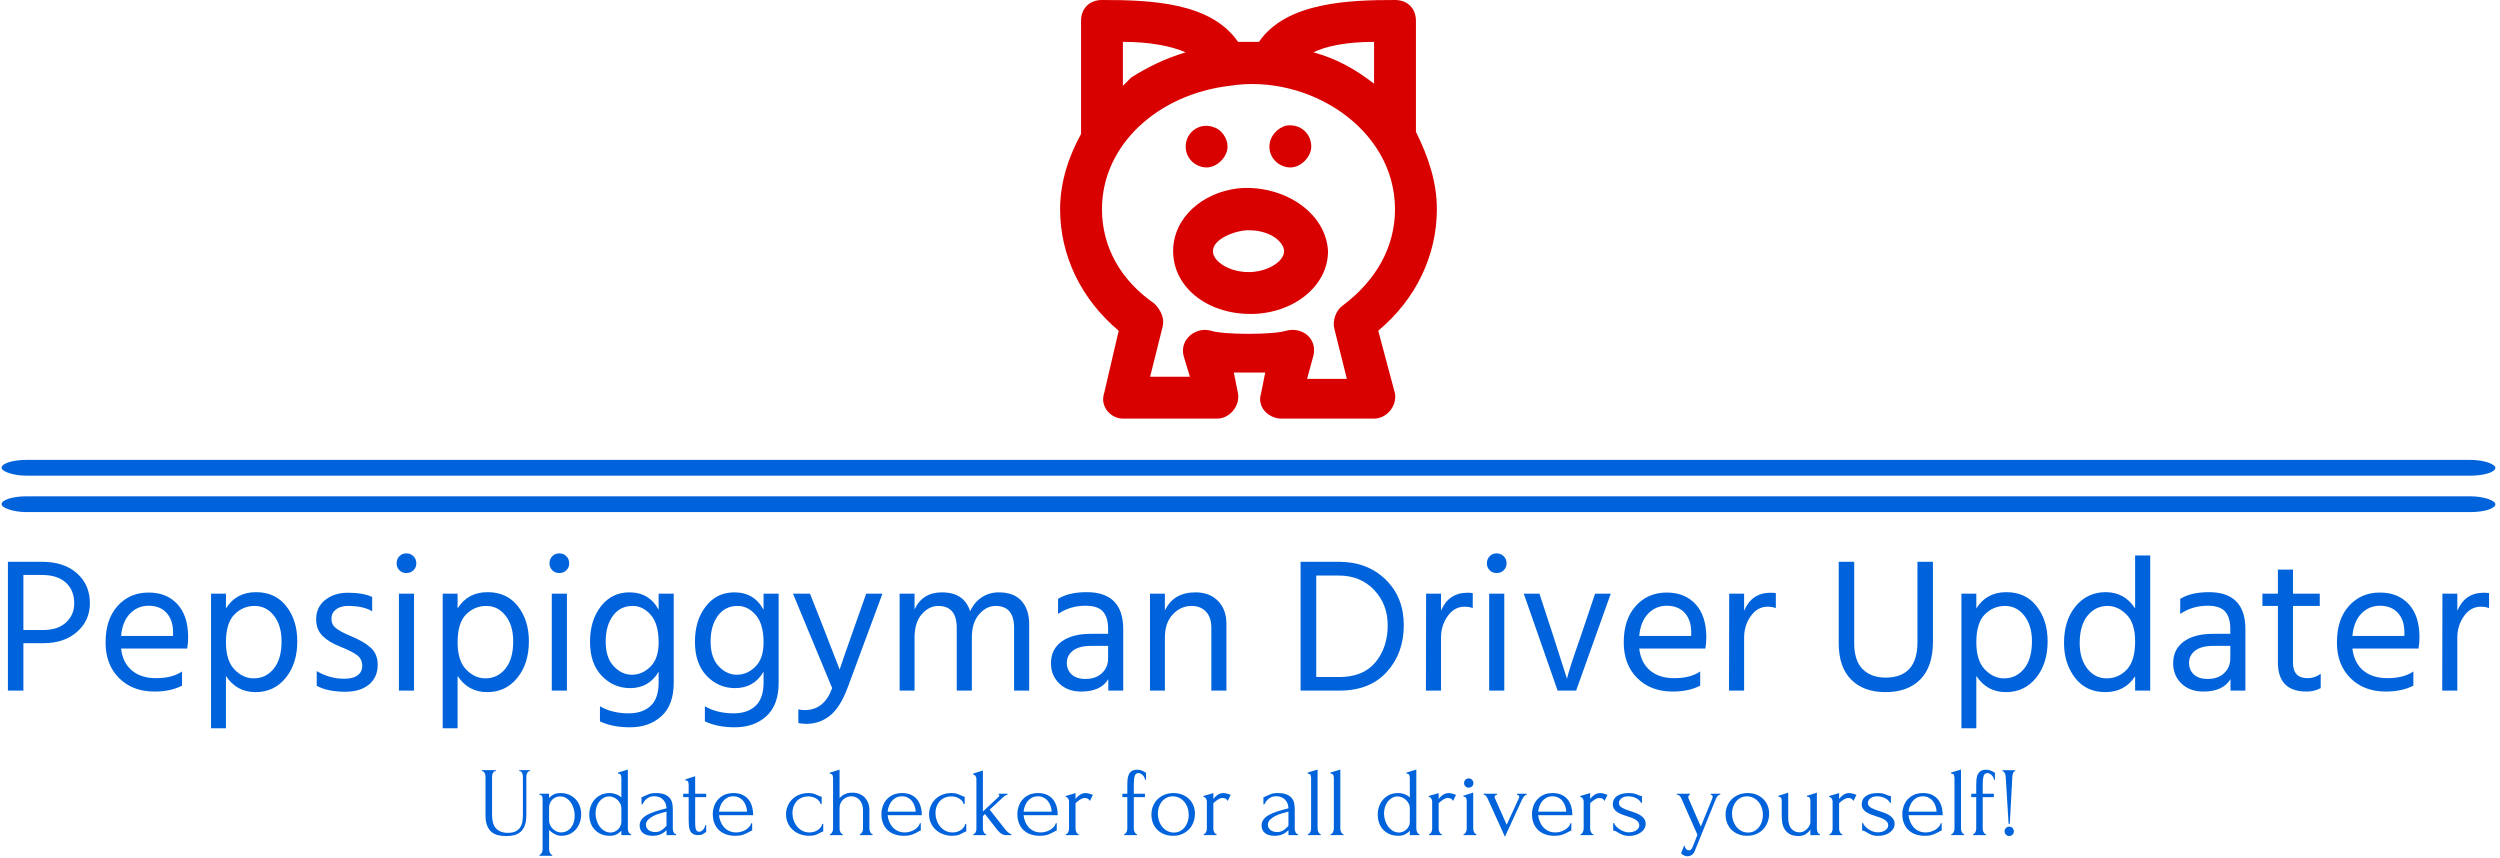
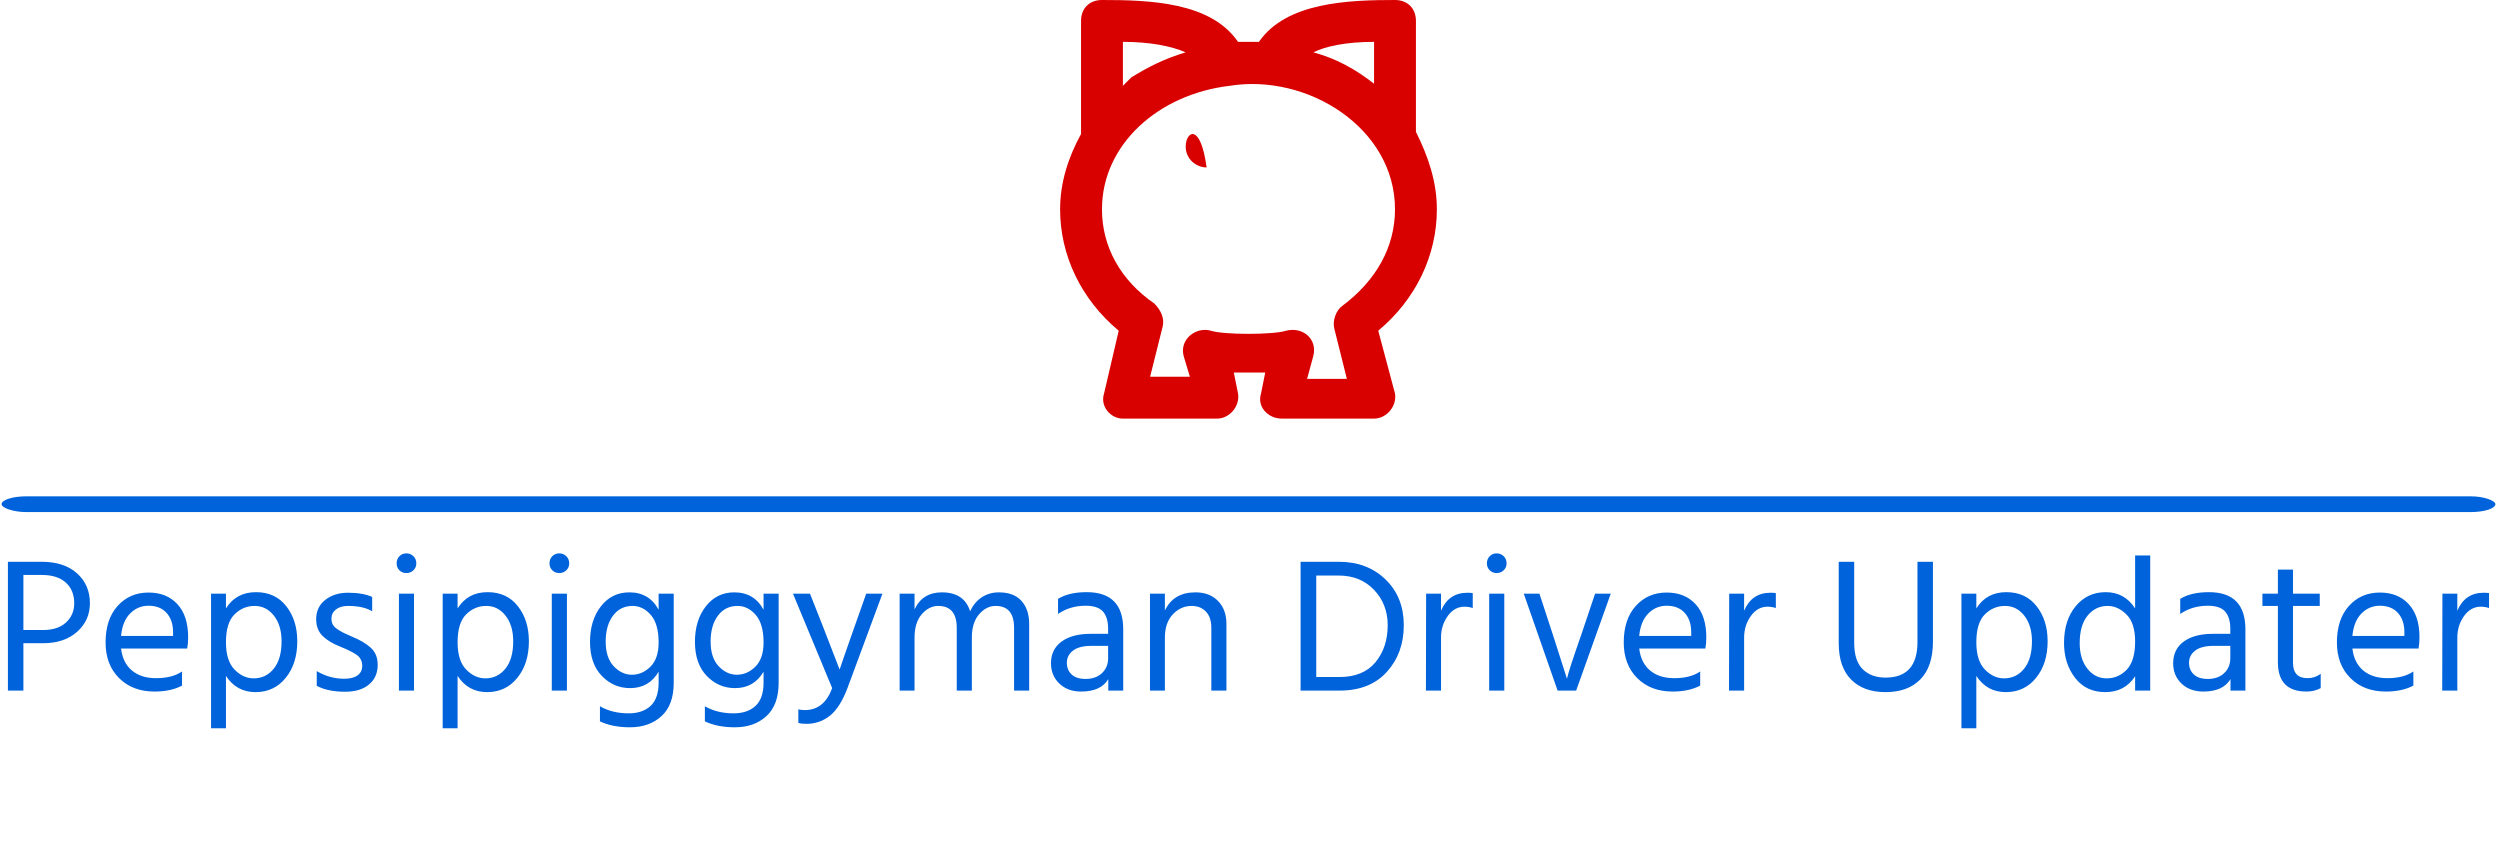
<svg xmlns="http://www.w3.org/2000/svg" version="1.1" width="2000" height="686" viewBox="0 0 2000 686">
  <g transform="matrix(1,0,0,1,-1.212,-0.491)">
    <svg viewBox="0 0 396 136" data-background-color="#ffffff" preserveAspectRatio="xMidYMid meet" height="686" width="2000">
      <g id="tight-bounds" transform="matrix(1,0,0,1,0.24,0.097)">
        <svg viewBox="0 0 395.52 135.805" height="135.805" width="395.52">
          <g>
            <svg viewBox="0 0 397.498 136.484" height="135.805" width="395.52">
              <g>
-                 <rect width="397.498" height="2.514" x="0" y="73.305" fill="#0063db" opacity="1" stroke-width="0" stroke="transparent" fill-opacity="1" class="rect-qz-0" data-fill-palette-color="primary" rx="1%" id="qz-0" data-palette-color="#0063db" />
-               </g>
+                 </g>
              <g>
                <rect width="397.498" height="2.514" x="0" y="79.109" fill="#0063db" opacity="1" stroke-width="0" stroke="transparent" fill-opacity="1" class="rect-qz-1" data-fill-palette-color="primary" rx="1%" id="qz-1" data-palette-color="#0063db" />
              </g>
              <g transform="matrix(1,0,0,1,0.989,88.203)">
                <svg viewBox="0 0 395.52 48.281" height="48.281" width="395.52">
                  <g id="textblocktransform">
                    <svg viewBox="0 0 395.52 48.281" height="48.281" width="395.52" id="textblock">
                      <g>
                        <svg viewBox="0 0 395.52 27.875" height="27.875" width="395.52">
                          <g transform="matrix(1,0,0,1,0,0)">
                            <svg width="395.52" viewBox="3.85 -35.9 649.08 45.75" height="27.875" data-palette-color="#0063db">
                              <path d="M13.1-12.4L13.1-12.4 7.9-12.4 7.9 0 3.85 0 3.85-33.7 12.7-33.7Q18.55-33.7 21.93-30.68 25.3-27.65 25.3-22.85L25.3-22.85Q25.3-18.35 21.95-15.38 18.6-12.4 13.1-12.4ZM12.75-30.25L12.75-30.25 7.9-30.25 7.9-15.85 13.1-15.85Q16.9-15.85 19.05-17.82 21.2-19.8 21.2-22.85L21.2-22.85Q21.2-26.25 19-28.25 16.8-30.25 12.75-30.25ZM49.4-5L49.4-1.3Q46.45 0.25 42.2 0.25L42.2 0.25Q36.45 0.25 32.92-3.28 29.4-6.8 29.4-12.6L29.4-12.6Q29.4-18.65 32.55-22.15 35.7-25.65 40.65-25.65L40.65-25.65Q45.4-25.65 48.2-22.6 51-19.55 51-13.95L51-13.95Q51-12.35 50.75-11L50.75-11 33.45-11Q33.9-7.25 36.3-5.25 38.7-3.25 42.6-3.25L42.6-3.25Q46.85-3.25 49.4-5L49.4-5ZM40.65-22.2L40.65-22.2Q37.8-22.2 35.8-20.15 33.8-18.1 33.45-14.3L33.45-14.3 47.05-14.3 47.05-15.3Q47.05-18.45 45.35-20.33 43.65-22.2 40.65-22.2ZM60.89-3.85L60.89 9.85 56.99 9.85 56.99-25.35 60.89-25.35 60.89-21.5Q63.55-25.75 68.75-25.75L68.75-25.75Q73.8-25.75 76.67-22.08 79.55-18.4 79.55-12.9L79.55-12.9Q79.55-7.05 76.52-3.33 73.5 0.4 68.64 0.4L68.64 0.4Q63.64 0.4 60.89-3.85L60.89-3.85ZM60.89-12.65L60.89-12.65Q60.89-7.8 63.14-5.5 65.39-3.2 68.14-3.2L68.14-3.2Q71.34-3.2 73.39-5.73 75.44-8.25 75.44-12.9L75.44-12.9Q75.44-17.05 73.44-19.6 71.44-22.15 68.39-22.15 65.34-22.15 63.12-19.93 60.89-17.7 60.89-12.65ZM100.59-6.75L100.59-6.75Q100.59-3.5 98.32-1.6 96.04 0.3 92.09 0.3L92.09 0.3Q87.49 0.3 84.64-1.25L84.64-1.25 84.64-5.1Q87.99-3.1 91.84-3.1L91.84-3.1Q94.14-3.1 95.34-4 96.54-4.9 96.54-6.45L96.54-6.45Q96.54-8.25 95.22-9.25 93.89-10.25 90.79-11.5L90.79-11.5Q87.94-12.6 86.22-14.25 84.49-15.9 84.49-18.7L84.49-18.7Q84.49-21.85 86.87-23.73 89.24-25.6 92.79-25.6L92.79-25.6Q96.74-25.6 99.14-24.5L99.14-24.5 99.14-20.75Q96.84-22.15 92.84-22.15L92.84-22.15Q90.84-22.15 89.67-21.23 88.49-20.3 88.49-18.85L88.49-18.85Q88.49-17.95 88.84-17.28 89.19-16.6 90.22-15.95 91.24-15.3 91.72-15.08 92.19-14.85 93.79-14.15L93.79-14.15Q96.99-12.85 98.79-11.2 100.59-9.55 100.59-6.75ZM110.09-25.35L110.09 0 106.14 0 106.14-25.35 110.09-25.35ZM109.94-35.15Q110.69-34.4 110.69-33.3 110.69-32.2 109.94-31.48 109.19-30.75 108.09-30.75 106.99-30.75 106.26-31.48 105.54-32.2 105.54-33.3 105.54-34.4 106.26-35.15 106.99-35.9 108.09-35.9 109.19-35.9 109.94-35.15ZM121.49-3.85L121.49 9.85 117.59 9.85 117.59-25.35 121.49-25.35 121.49-21.5Q124.14-25.75 129.34-25.75L129.34-25.75Q134.39-25.75 137.26-22.08 140.14-18.4 140.14-12.9L140.14-12.9Q140.14-7.05 137.11-3.33 134.09 0.4 129.24 0.4L129.24 0.4Q124.24 0.4 121.49-3.85L121.49-3.85ZM121.49-12.65L121.49-12.65Q121.49-7.8 123.74-5.5 125.99-3.2 128.74-3.2L128.74-3.2Q131.94-3.2 133.99-5.73 136.04-8.25 136.04-12.9L136.04-12.9Q136.04-17.05 134.04-19.6 132.04-22.15 128.99-22.15 125.94-22.15 123.71-19.93 121.49-17.7 121.49-12.65ZM150.09-25.35L150.09 0 146.13 0 146.13-25.35 150.09-25.35ZM149.94-35.15Q150.69-34.4 150.69-33.3 150.69-32.2 149.94-31.48 149.19-30.75 148.09-30.75 146.98-30.75 146.26-31.48 145.53-32.2 145.53-33.3 145.53-34.4 146.26-35.15 146.98-35.9 148.09-35.9 149.19-35.9 149.94-35.15ZM178.03-25.35L178.03-2.05Q178.03 3.75 174.83 6.68 171.63 9.6 166.58 9.6L166.58 9.6Q161.98 9.6 158.73 8.05L158.73 8.05 158.73 4.1Q161.93 5.95 166.23 5.95L166.23 5.95Q169.88 5.95 171.98 4 174.08 2.05 174.08-2.1L174.08-2.1 174.08-4.95Q171.58-0.65 166.63-0.65L166.63-0.65Q162.28-0.65 159.21-3.85 156.13-7.05 156.13-12.75L156.13-12.75Q156.13-18.4 158.98-22.05 161.83-25.7 166.43-25.7L166.43-25.7Q171.63-25.7 174.08-21.15L174.08-21.15 174.08-25.35 178.03-25.35ZM160.23-12.85L160.23-12.85Q160.23-8.6 162.33-6.38 164.43-4.15 167.08-4.15L167.08-4.15Q169.83-4.15 171.96-6.28 174.08-8.4 174.08-12.6L174.08-12.6Q174.08-17.45 172.03-19.8 169.98-22.15 167.28-22.15L167.28-22.15Q164.03-22.15 162.13-19.58 160.23-17 160.23-12.85ZM205.48-25.35L205.48-2.05Q205.48 3.75 202.28 6.68 199.08 9.6 194.03 9.6L194.03 9.6Q189.43 9.6 186.18 8.05L186.18 8.05 186.18 4.1Q189.38 5.95 193.68 5.95L193.68 5.95Q197.33 5.95 199.43 4 201.53 2.05 201.53-2.1L201.53-2.1 201.53-4.95Q199.03-0.65 194.08-0.65L194.08-0.65Q189.73-0.65 186.66-3.85 183.58-7.05 183.58-12.75L183.58-12.75Q183.58-18.4 186.43-22.05 189.28-25.7 193.88-25.7L193.88-25.7Q199.08-25.7 201.53-21.15L201.53-21.15 201.53-25.35 205.48-25.35ZM187.68-12.85L187.68-12.85Q187.68-8.6 189.78-6.38 191.88-4.15 194.53-4.15L194.53-4.15Q197.28-4.15 199.41-6.28 201.53-8.4 201.53-12.6L201.53-12.6Q201.53-17.45 199.48-19.8 197.43-22.15 194.73-22.15L194.73-22.15Q191.48-22.15 189.58-19.58 187.68-17 187.68-12.85ZM232.63-25.35L223.48-0.65Q221.53 4.5 218.85 6.6 216.18 8.7 212.73 8.7L212.73 8.7Q211.43 8.7 210.63 8.45L210.63 8.45 210.63 4.9Q211.38 5.1 212.33 5.1L212.33 5.1Q217.38 5.1 219.48-0.65L219.48-0.65 209.23-25.35 213.68-25.35 216.98-17 221.43-5.5Q221.83-6.8 225.43-17L225.43-17 228.38-25.35 232.63-25.35ZM271.02-17.4L271.02 0 267.07 0 267.07-16.4Q267.07-22.15 262.23-22.15L262.23-22.15Q259.82-22.15 257.93-19.98 256.02-17.8 256.02-13.85L256.02-13.85 256.02 0 252.07 0 252.07-16.4Q252.07-22.15 247.22-22.15L247.22-22.15Q244.82-22.15 242.92-19.98 241.03-17.8 241.03-13.85L241.03-13.85 241.03 0 237.13 0 237.13-25.35 241.03-25.35 241.03-21.25Q243.13-25.7 248.17-25.7L248.17-25.7Q254.03-25.7 255.57-20.75L255.57-20.75Q256.68-23.15 258.65-24.43 260.63-25.7 263.07-25.7L263.07-25.7Q267.02-25.7 269.02-23.45 271.02-21.2 271.02-17.4L271.02-17.4ZM285.77-3.05L285.77-3.05Q288.47-3.05 290.07-4.58 291.67-6.1 291.67-8.45L291.67-8.45 291.67-11.7 287.27-11.7Q284.07-11.7 282.47-10.45 280.87-9.2 280.87-7.3 280.87-5.4 282.12-4.23 283.37-3.05 285.77-3.05ZM291.72 0L291.72-3Q289.77 0.25 284.62 0.25L284.62 0.25Q281.07 0.25 278.9-1.85 276.72-3.95 276.72-7.15L276.72-7.15Q276.72-10.8 279.5-12.83 282.27-14.85 287.07-14.85L287.07-14.85 291.67-14.85 291.67-16.15Q291.67-19.15 290.32-20.68 288.97-22.2 285.77-22.2L285.77-22.2Q281.72-22.2 278.57-20.05L278.57-20.05 278.57-24Q281.42-25.75 286.07-25.75L286.07-25.75Q295.62-25.75 295.62-16.05L295.62-16.05 295.62 0 291.72 0ZM322.62-17.45L322.62 0 318.67 0 318.67-16.4Q318.67-19.2 317.25-20.68 315.82-22.15 313.52-22.15L313.52-22.15Q310.67-22.15 308.6-19.95 306.52-17.75 306.52-13.85L306.52-13.85 306.52 0 302.62 0 302.62-25.35 306.52-25.35 306.52-20.95Q308.77-25.7 314.52-25.7L314.52-25.7Q318.22-25.7 320.42-23.45 322.62-21.2 322.62-17.45L322.62-17.45ZM352.22 0L352.22 0 342.02 0 342.02-33.7 352.02-33.7Q359.47-33.7 364.24-29.08 369.02-24.45 369.02-17.1L369.02-17.1Q369.02-9.8 364.59-4.9 360.17 0 352.22 0ZM351.97-30.1L351.97-30.1 346.12-30.1 346.12-3.55 352.17-3.55Q358.42-3.55 361.62-7.43 364.81-11.3 364.81-17.1L364.81-17.1Q364.81-22.6 361.24-26.35 357.67-30.1 351.97-30.1ZM378.76-13.85L378.76 0 374.81 0 374.86-25.35 378.76-25.35 378.76-20.9Q380.76-25.6 385.66-25.6L385.66-25.6Q386.56-25.6 387.06-25.5L387.06-25.5 387.06-21.6Q386.01-21.95 384.91-21.95L384.91-21.95Q382.26-21.95 380.51-19.5 378.76-17.05 378.76-13.85L378.76-13.85ZM395.31-25.35L395.31 0 391.36 0 391.36-25.35 395.31-25.35ZM395.16-35.15Q395.91-34.4 395.91-33.3 395.91-32.2 395.16-31.48 394.41-30.75 393.31-30.75 392.21-30.75 391.49-31.48 390.76-32.2 390.76-33.3 390.76-34.4 391.49-35.15 392.21-35.9 393.31-35.9 394.41-35.9 395.16-35.15ZM423.16-25.35L414.11 0 409.26 0 400.41-25.35 404.51-25.35 408.01-14.65 411.71-3.1Q412.16-5.25 415.46-14.65L415.46-14.65 419.06-25.35 423.16-25.35ZM446.56-5L446.56-1.3Q443.61 0.25 439.36 0.25L439.36 0.25Q433.61 0.25 430.08-3.28 426.56-6.8 426.56-12.6L426.56-12.6Q426.56-18.65 429.71-22.15 432.86-25.65 437.81-25.65L437.81-25.65Q442.56-25.65 445.36-22.6 448.16-19.55 448.16-13.95L448.16-13.95Q448.16-12.35 447.91-11L447.91-11 430.61-11Q431.06-7.25 433.46-5.25 435.86-3.25 439.76-3.25L439.76-3.25Q444.01-3.25 446.56-5L446.56-5ZM437.81-22.2L437.81-22.2Q434.96-22.2 432.96-20.15 430.96-18.1 430.61-14.3L430.61-14.3 444.21-14.3 444.21-15.3Q444.21-18.45 442.51-20.33 440.81-22.2 437.81-22.2ZM458.05-13.85L458.05 0 454.1 0 454.15-25.35 458.05-25.35 458.05-20.9Q460.05-25.6 464.95-25.6L464.95-25.6Q465.85-25.6 466.35-25.5L466.35-25.5 466.35-21.6Q465.3-21.95 464.2-21.95L464.2-21.95Q461.55-21.95 459.8-19.5 458.05-17.05 458.05-13.85L458.05-13.85ZM507.45-33.7L507.45-12.8Q507.45-6.3 504.17-2.95 500.9 0.4 495.05 0.4L495.05 0.4Q489.3 0.4 486.05-2.88 482.8-6.15 482.8-12.4L482.8-12.4 482.8-33.7 486.85-33.7 486.85-12.45Q486.85-7.8 489.07-5.6 491.3-3.4 495.05-3.4L495.05-3.4Q503.4-3.4 503.4-12.7L503.4-12.7 503.4-33.7 507.45-33.7ZM518.8-3.85L518.8 9.85 514.9 9.85 514.9-25.35 518.8-25.35 518.8-21.5Q521.45-25.75 526.65-25.75L526.65-25.75Q531.7-25.75 534.57-22.08 537.45-18.4 537.45-12.9L537.45-12.9Q537.45-7.05 534.42-3.33 531.4 0.4 526.55 0.4L526.55 0.4Q521.55 0.4 518.8-3.85L518.8-3.85ZM518.8-12.65L518.8-12.65Q518.8-7.8 521.05-5.5 523.3-3.2 526.05-3.2L526.05-3.2Q529.25-3.2 531.3-5.73 533.35-8.25 533.35-12.9L533.35-12.9Q533.35-17.05 531.35-19.6 529.35-22.15 526.3-22.15 523.25-22.15 521.02-19.93 518.8-17.7 518.8-12.65ZM545.84-12.4L545.84-12.4Q545.84-8.3 547.84-5.75 549.84-3.2 552.89-3.2L552.89-3.2Q555.99-3.2 558.17-5.5 560.34-7.8 560.34-12.85L560.34-12.85Q560.34-17.65 558.09-19.9 555.84-22.15 553.14-22.15L553.14-22.15Q549.99-22.15 547.92-19.63 545.84-17.1 545.84-12.4ZM564.29-35.35L564.29 0 560.34 0 560.34-3.75Q557.64 0.4 552.54 0.4L552.54 0.4Q547.49 0.4 544.62-3.35 541.74-7.1 541.74-12.45L541.74-12.45Q541.74-18.4 544.79-22.08 547.84-25.75 552.64-25.75L552.64-25.75Q557.59-25.75 560.34-21.5L560.34-21.5 560.34-35.35 564.29-35.35ZM579.34-3.05L579.34-3.05Q582.04-3.05 583.64-4.58 585.24-6.1 585.24-8.45L585.24-8.45 585.24-11.7 580.84-11.7Q577.64-11.7 576.04-10.45 574.44-9.2 574.44-7.3 574.44-5.4 575.69-4.23 576.94-3.05 579.34-3.05ZM585.29 0L585.29-3Q583.34 0.25 578.19 0.25L578.19 0.25Q574.64 0.25 572.46-1.85 570.29-3.95 570.29-7.15L570.29-7.15Q570.29-10.8 573.06-12.83 575.84-14.85 580.64-14.85L580.64-14.85 585.24-14.85 585.24-16.15Q585.24-19.15 583.89-20.68 582.54-22.2 579.34-22.2L579.34-22.2Q575.29-22.2 572.14-20.05L572.14-20.05 572.14-24Q574.99-25.75 579.64-25.75L579.64-25.75Q589.19-25.75 589.19-16.05L589.19-16.05 589.19 0 585.29 0ZM608.89-4.4L608.89-0.65Q607.24 0.25 605.19 0.25L605.19 0.25Q597.69 0.25 597.69-7.4L597.69-7.4 597.69-22.15 593.64-22.15 593.64-25.35 597.69-25.35 597.69-31.65 601.64-31.65 601.64-25.35 608.64-25.35 608.64-22.15 601.64-22.15 601.64-7.3Q601.64-3.25 605.44-3.25L605.44-3.25Q607.39-3.25 608.89-4.4L608.89-4.4ZM633.13-5L633.13-1.3Q630.18 0.25 625.93 0.25L625.93 0.25Q620.18 0.25 616.66-3.28 613.13-6.8 613.13-12.6L613.13-12.6Q613.13-18.65 616.28-22.15 619.43-25.65 624.38-25.65L624.38-25.65Q629.13-25.65 631.93-22.6 634.73-19.55 634.73-13.95L634.73-13.95Q634.73-12.35 634.48-11L634.48-11 617.18-11Q617.63-7.25 620.03-5.25 622.43-3.25 626.33-3.25L626.33-3.25Q630.58-3.25 633.13-5L633.13-5ZM624.38-22.2L624.38-22.2Q621.53-22.2 619.53-20.15 617.53-18.1 617.18-14.3L617.18-14.3 630.78-14.3 630.78-15.3Q630.78-18.45 629.08-20.33 627.38-22.2 624.38-22.2ZM644.63-13.85L644.63 0 640.68 0 640.73-25.35 644.63-25.35 644.63-20.9Q646.63-25.6 651.53-25.6L651.53-25.6Q652.43-25.6 652.93-25.5L652.93-25.5 652.93-21.6Q651.88-21.95 650.78-21.95L650.78-21.95Q648.13-21.95 646.38-19.5 644.63-17.05 644.63-13.85L644.63-13.85Z" opacity="1" transform="matrix(1,0,0,1,0,0)" fill="#0063db" class="wordmark-text-0" data-fill-palette-color="primary" id="text-0" />
                            </svg>
                          </g>
                        </svg>
                      </g>
                      <g transform="matrix(1,0,0,1,75.544,34.456)">
                        <svg viewBox="0 0 244.431 13.825" height="13.825" width="244.431">
                          <g transform="matrix(1,0,0,1,0,0)">
                            <svg width="244.431" viewBox="2.25 -33.3 778.7 44.05" height="13.825" data-palette-color="#0063db">
-                               <path d="M2.25-32.5L2.25-33 9.35-33 9.35-32.5 9.1-32.5Q8.7-32.5 8.4-32.23 8.1-31.95 7.88-31.55 7.65-31.15 7.55-30.7 7.45-30.25 7.45-29.9L7.45-29.9 7.45-10.15Q7.45-8.2 7.85-6.55 8.25-4.9 9.2-3.7 10.15-2.5 11.7-1.83 13.25-1.15 15.5-1.15L15.5-1.15Q18-1.15 19.5-1.95 21-2.75 21.8-4.03 22.6-5.3 22.85-6.9 23.1-8.5 23.1-10.05L23.1-10.05 23.1-29.9Q23.1-30.25 23-30.7 22.9-31.15 22.68-31.55 22.45-31.95 22.15-32.23 21.85-32.5 21.5-32.5L21.5-32.5 21.25-32.5 21.25-33 26.7-33 26.7-32.5 26.45-32.5Q26.05-32.5 25.78-32.23 25.5-31.95 25.28-31.55 25.05-31.15 24.95-30.7 24.85-30.25 24.85-29.9L24.85-29.9 24.85-10.2Q24.85-6.95 24.05-4.88 23.25-2.8 21.85-1.6 20.45-0.4 18.57 0.05 16.7 0.5 14.6 0.5L14.6 0.5Q12.35 0.5 10.43 0.03 8.5-0.45 7.1-1.65 5.7-2.85 4.9-4.93 4.1-7 4.1-10.15L4.1-10.15 4.1-29.9Q4.1-30.25 4-30.7 3.9-31.15 3.68-31.55 3.45-31.95 3.15-32.23 2.85-32.5 2.5-32.5L2.5-32.5 2.25-32.5ZM42.1-21.35L42.1-21.35Q44.8-21.35 46.77-20.43 48.75-19.5 50.07-18 51.4-16.5 52.05-14.55 52.7-12.6 52.7-10.55L52.7-10.55Q52.7-8.55 52.07-6.6 51.45-4.65 50.17-3.1 48.9-1.55 47-0.6 45.1 0.35 42.5 0.35L42.5 0.35Q40.95 0.35 39.32-0.48 37.7-1.3 36.4-2.55L36.4-2.55 36.4 7.25Q36.4 7.65 36.5 8.13 36.6 8.6 36.82 9 37.05 9.4 37.32 9.7 37.6 10 38 10L38 10 38 10.5 31.5 10.5 31.5 10Q31.85 10 32.15 9.7 32.45 9.4 32.67 9 32.9 8.6 33 8.13 33.1 7.65 33.1 7.25L33.1 7.25 33.1-18.05Q33.1-18.5 33.07-18.93 33.05-19.35 32.9-19.68 32.75-20 32.42-20.23 32.1-20.45 31.5-20.5L31.5-20.5 31.5-21 36.4-21 36.4-18.8Q37.4-20 38.82-20.68 40.25-21.35 42.1-21.35ZM42.55-1.35L42.55-1.35Q44.3-1.4 45.6-2.15 46.9-2.9 47.75-4.1 48.6-5.3 49-6.78 49.4-8.25 49.4-9.85L49.4-9.85Q49.4-11.65 48.9-13.4 48.4-15.15 47.45-16.53 46.5-17.9 45.12-18.78 43.75-19.65 42-19.65L42-19.65Q40.95-19.65 39.92-19.25 38.9-18.85 38.12-18.1 37.35-17.35 36.87-16.32 36.4-15.3 36.4-14.05L36.4-14.05 36.4-7.5Q36.4-6.15 36.95-5.03 37.5-3.9 38.37-3.08 39.25-2.25 40.35-1.8 41.45-1.35 42.55-1.35ZM78 0L73.1 0 73.1-2.2Q72.25-1.25 70.82-0.45 69.4 0.35 67.25 0.35L67.25 0.35Q64.6 0.35 62.62-0.58 60.65-1.5 59.35-3 58.05-4.5 57.42-6.43 56.8-8.35 56.8-10.4L56.8-10.4Q56.8-12.4 57.45-14.38 58.1-16.35 59.4-17.9 60.7-19.45 62.65-20.4 64.6-21.35 67.15-21.35L67.15-21.35Q68.85-21.35 70.5-20.73 72.15-20.1 73.1-19.1L73.1-19.1 73.1-28.85Q73.1-29.7 72.85-30.45 72.6-31.2 71.4-31.25L71.4-31.25 71.4-31.75 76.4-33.3 76.4-3.25Q76.4-2.85 76.5-2.38 76.6-1.9 76.8-1.5 77-1.1 77.3-0.8 77.6-0.5 78-0.5L78-0.5 78 0ZM67.6-1.3L67.6-1.3Q68.65-1.3 69.65-1.73 70.65-2.15 71.4-2.88 72.15-3.6 72.62-4.58 73.1-5.55 73.1-6.7L73.1-6.7 73.1-13.55Q73.1-14.95 72.5-16.07 71.9-17.2 71-18 70.1-18.8 69.02-19.23 67.95-19.65 66.95-19.65L66.95-19.65Q65.3-19.65 64-18.88 62.7-18.1 61.8-16.88 60.9-15.65 60.45-14.13 60-12.6 60-11.1L60-11.1Q60-9.35 60.5-7.63 61-5.9 61.97-4.53 62.95-3.15 64.35-2.25 65.75-1.35 67.6-1.3ZM100.89 0L96.04 0 96.04-2.55 95.79-2.3Q94.54-1.05 92.92-0.35 91.29 0.35 88.99 0.35L88.99 0.35Q87.24 0.35 85.99-0.05 84.74-0.45 83.94-1.18 83.14-1.9 82.77-2.85 82.39-3.8 82.39-4.85L82.39-4.85Q82.39-6.55 83.32-7.85 84.24-9.15 85.99-10.15 87.74-11.15 90.27-11.98 92.79-12.8 96.04-13.6L96.04-13.6Q95.94-15.55 95.24-16.75 94.54-17.95 93.59-18.63 92.64-19.3 91.59-19.53 90.54-19.75 89.79-19.75L89.79-19.75Q88.49-19.75 87.52-19.35 86.54-18.95 85.82-18.32 85.09-17.7 84.59-16.98 84.09-16.25 83.79-15.6L83.79-15.6 83.34-15.6 83.34-19.25Q83.74-19.3 84.09-19.5 84.44-19.7 84.94-19.9L84.94-19.9Q85.69-20.2 86.99-20.78 88.29-21.35 90.64-21.35L90.64-21.35Q93.39-21.35 95.09-20.65 96.79-19.95 97.72-18.8 98.64-17.65 98.94-16.18 99.24-14.7 99.24-13.15L99.24-13.15 99.24-3.25Q99.24-2.25 99.69-1.38 100.14-0.5 100.89-0.5L100.89-0.5 100.89 0ZM95.49-4.15L96.04-4.75 96.04-11.9 95.54-11.8Q94.34-11.5 92.62-11 90.89-10.5 89.34-9.7 87.79-8.9 86.69-7.8 85.59-6.7 85.59-5.25L85.59-5.25Q85.59-3.65 86.89-2.6 88.19-1.55 90.29-1.55L90.29-1.55Q91.94-1.55 93.19-2.27 94.44-3 95.49-4.15L95.49-4.15ZM116.19-19.3L110.59-19.3 110.59-7.25Q110.59-5.95 110.64-4.9 110.69-3.85 110.89-3.15 111.09-2.45 111.49-2.08 111.89-1.7 112.59-1.7L112.59-1.7Q113.64-1.7 114.57-2.7 115.49-3.7 115.74-5.1L115.74-5.1 116.19-5.1 116.19-1.45Q115.74-1.45 115.44-1.15L115.44-1.15Q115.04-0.8 114.32-0.4 113.59 0 112.14 0L112.14 0Q110.34 0 109.34-0.7 108.34-1.4 107.89-2.55 107.44-3.7 107.37-5.1 107.29-6.5 107.29-7.95L107.29-7.95 107.29-19.3 104.49-19.3 104.49-21 107.29-21 107.29-25.45Q107.29-26.3 107.07-27.03 106.84-27.75 105.59-27.8L105.59-27.8 105.59-28.3 110.59-29.9 110.59-21 116.19-21 116.19-19.3ZM140.04-10.1L122.69-10.1Q122.89-8.35 123.54-6.78 124.19-5.2 125.26-4 126.34-2.8 127.89-2.08 129.44-1.35 131.49-1.35L131.49-1.35Q132.59-1.35 133.81-1.68 135.04-2 136.09-2.6 137.14-3.2 137.96-4.08 138.79-4.95 139.09-6.05L139.09-6.05 139.54-6.05 139.54-2.3Q139.24-2.3 138.86-2.1 138.49-1.9 137.99-1.6L137.99-1.6Q136.99-1 135.29-0.33 133.59 0.35 130.79 0.35L130.79 0.35Q128.54 0.35 126.51-0.3 124.49-0.95 122.94-2.3 121.39-3.65 120.46-5.75 119.54-7.85 119.54-10.75L119.54-10.75Q119.54-12.6 120.16-14.5 120.79-16.4 122.06-17.93 123.34-19.45 125.34-20.4 127.34-21.35 130.14-21.35L130.14-21.35Q132.64-21.35 134.51-20.5 136.39-19.65 137.61-18.15 138.84-16.65 139.44-14.6 140.04-12.55 140.04-10.1L140.04-10.1ZM129.94-19.7L129.94-19.7Q128.19-19.7 126.91-19 125.64-18.3 124.74-17.2 123.84-16.1 123.34-14.7 122.84-13.3 122.69-11.9L122.69-11.9 136.94-11.9Q136.89-13.35 136.41-14.75 135.94-16.15 135.09-17.25 134.24-18.35 132.94-19.03 131.64-19.7 129.94-19.7ZM175.63-5.7L175.63-1.8Q175.23-1.8 174.88-1.63 174.53-1.45 174.08-1.2L174.08-1.2Q173.23-0.7 171.93-0.18 170.63 0.35 168.53 0.35L168.53 0.35Q165.98 0.35 163.81-0.48 161.63-1.3 160.06-2.78 158.48-4.25 157.61-6.23 156.73-8.2 156.73-10.5L156.73-10.5Q156.73-12.65 157.51-14.6 158.28-16.55 159.73-18.05 161.18-19.55 163.31-20.45 165.43-21.35 168.13-21.35L168.13-21.35Q169.98-21.35 171.13-20.93 172.28-20.5 173.08-20.1L173.08-20.1Q173.53-19.85 173.96-19.7 174.38-19.55 174.83-19.55L174.83-19.55 174.83-15.75 174.33-15.75Q174.08-16.7 173.43-17.43 172.78-18.15 171.93-18.65 171.08-19.15 170.08-19.4 169.08-19.65 168.13-19.65L168.13-19.65Q166.08-19.65 164.53-18.93 162.98-18.2 161.98-17.03 160.98-15.85 160.48-14.35 159.98-12.85 159.98-11.25L159.98-11.25Q159.98-9.4 160.58-7.63 161.18-5.85 162.31-4.45 163.43-3.05 165.03-2.2 166.63-1.35 168.63-1.35L168.63-1.35Q170.03-1.35 171.21-1.75 172.38-2.15 173.21-2.8 174.03-3.45 174.53-4.23 175.03-5 175.13-5.7L175.13-5.7 175.63-5.7ZM199.08-12.9L199.08-3.25Q199.08-2.85 199.18-2.38 199.28-1.9 199.51-1.5 199.73-1.1 200.01-0.8 200.28-0.5 200.68-0.5L200.68-0.5 200.68 0 194.23 0 194.23-0.5Q194.58-0.5 194.88-0.8 195.18-1.1 195.41-1.5 195.63-1.9 195.73-2.38 195.83-2.85 195.83-3.25L195.83-3.25 195.83-12.55Q195.83-14.35 195.33-15.7 194.83-17.05 193.98-17.95 193.13-18.85 192.06-19.28 190.98-19.7 189.88-19.7L189.88-19.7Q188.78-19.7 187.71-19.28 186.63-18.85 185.81-18.1 184.98-17.35 184.46-16.28 183.93-15.2 183.93-13.9L183.93-13.9 183.93-3.25Q183.93-2.85 184.03-2.38 184.13-1.9 184.36-1.5 184.58-1.1 184.86-0.8 185.13-0.5 185.53-0.5L185.53-0.5 185.53 0 179.03 0 179.03-0.5Q179.38-0.5 179.68-0.8 179.98-1.1 180.21-1.5 180.43-1.9 180.53-2.38 180.63-2.85 180.63-3.25L180.63-3.25 180.63-28.8Q180.63-29.65 180.38-30.4 180.13-31.15 178.93-31.2L178.93-31.2 178.93-31.7 183.93-33.25 183.93-18.8Q184.28-19.2 184.83-19.68 185.38-20.15 186.16-20.58 186.93-21 187.96-21.28 188.98-21.55 190.38-21.55L190.38-21.55Q192.73-21.55 194.38-20.75 196.03-19.95 197.08-18.68 198.13-17.4 198.61-15.88 199.08-14.35 199.08-12.9L199.08-12.9ZM225.68-10.1L208.33-10.1Q208.53-8.35 209.18-6.78 209.83-5.2 210.9-4 211.98-2.8 213.53-2.08 215.08-1.35 217.13-1.35L217.13-1.35Q218.23-1.35 219.45-1.68 220.68-2 221.73-2.6 222.78-3.2 223.6-4.08 224.43-4.95 224.73-6.05L224.73-6.05 225.18-6.05 225.18-2.3Q224.88-2.3 224.5-2.1 224.13-1.9 223.63-1.6L223.63-1.6Q222.63-1 220.93-0.33 219.23 0.35 216.43 0.35L216.43 0.35Q214.18 0.35 212.15-0.3 210.13-0.95 208.58-2.3 207.03-3.65 206.1-5.75 205.18-7.85 205.18-10.75L205.18-10.75Q205.18-12.6 205.8-14.5 206.43-16.4 207.7-17.93 208.98-19.45 210.98-20.4 212.98-21.35 215.78-21.35L215.78-21.35Q218.28-21.35 220.15-20.5 222.03-19.65 223.25-18.15 224.48-16.65 225.08-14.6 225.68-12.55 225.68-10.1L225.68-10.1ZM215.58-19.7L215.58-19.7Q213.83-19.7 212.55-19 211.28-18.3 210.38-17.2 209.48-16.1 208.98-14.7 208.48-13.3 208.33-11.9L208.33-11.9 222.58-11.9Q222.53-13.35 222.05-14.75 221.58-16.15 220.73-17.25 219.88-18.35 218.58-19.03 217.28-19.7 215.58-19.7ZM248.28-5.7L248.28-1.8Q247.88-1.8 247.53-1.63 247.18-1.45 246.73-1.2L246.73-1.2Q245.88-0.7 244.58-0.18 243.28 0.35 241.18 0.35L241.18 0.35Q238.63 0.35 236.45-0.48 234.28-1.3 232.7-2.78 231.13-4.25 230.25-6.23 229.38-8.2 229.38-10.5L229.38-10.5Q229.38-12.65 230.15-14.6 230.93-16.55 232.38-18.05 233.83-19.55 235.95-20.45 238.08-21.35 240.78-21.35L240.78-21.35Q242.63-21.35 243.78-20.93 244.93-20.5 245.73-20.1L245.73-20.1Q246.18-19.85 246.6-19.7 247.03-19.55 247.48-19.55L247.48-19.55 247.48-15.75 246.98-15.75Q246.73-16.7 246.08-17.43 245.43-18.15 244.58-18.65 243.73-19.15 242.73-19.4 241.73-19.65 240.78-19.65L240.78-19.65Q238.73-19.65 237.18-18.93 235.63-18.2 234.63-17.03 233.63-15.85 233.13-14.35 232.63-12.85 232.63-11.25L232.63-11.25Q232.63-9.4 233.23-7.63 233.83-5.85 234.95-4.45 236.08-3.05 237.68-2.2 239.28-1.35 241.28-1.35L241.28-1.35Q242.68-1.35 243.85-1.75 245.03-2.15 245.85-2.8 246.68-3.45 247.18-4.23 247.68-5 247.78-5.7L247.78-5.7 248.28-5.7ZM271.12 0L268.27 0Q267.42 0 266.7-0.38 265.97-0.75 265.42-1.2L265.42-1.2Q264.77-1.75 264.22-2.4L264.22-2.4 257.77-10.7 256.72-9.65 256.72-3.15Q256.72-2.8 256.82-2.35 256.92-1.9 257.15-1.48 257.37-1.05 257.67-0.78 257.97-0.5 258.37-0.5L258.37-0.5 258.37 0 251.87 0 251.87-0.5Q252.22-0.5 252.52-0.78 252.82-1.05 253.02-1.45 253.22-1.85 253.32-2.3 253.42-2.75 253.42-3.15L253.42-3.15 253.42-28.6Q253.42-29.3 252.97-30 252.52-30.7 251.77-30.75L251.77-30.75 251.77-31.25 256.72-32.8 256.72-11.95 264.82-19.55Q265.07-19.8 265.07-20.15L265.07-20.15Q265.07-20.5 264.72-20.5L264.72-20.5 264.72-21 269.22-21 269.22-20.5Q268.92-20.5 268.6-20.35 268.27-20.2 267.97-20L267.97-20Q267.62-19.8 267.27-19.5L267.27-19.5 260.17-12.9 267.57-3.55Q268.22-2.65 268.87-2L268.87-2Q269.42-1.45 270.05-0.98 270.67-0.5 271.12-0.5L271.12-0.5 271.12 0ZM294.72-10.1L277.37-10.1Q277.57-8.35 278.22-6.78 278.87-5.2 279.95-4 281.02-2.8 282.57-2.08 284.12-1.35 286.17-1.35L286.17-1.35Q287.27-1.35 288.5-1.68 289.72-2 290.77-2.6 291.82-3.2 292.65-4.08 293.47-4.95 293.77-6.05L293.77-6.05 294.22-6.05 294.22-2.3Q293.92-2.3 293.55-2.1 293.17-1.9 292.67-1.6L292.67-1.6Q291.67-1 289.97-0.33 288.27 0.35 285.47 0.35L285.47 0.35Q283.22 0.35 281.2-0.3 279.17-0.95 277.62-2.3 276.07-3.65 275.15-5.75 274.22-7.85 274.22-10.75L274.22-10.75Q274.22-12.6 274.85-14.5 275.47-16.4 276.75-17.93 278.02-19.45 280.02-20.4 282.02-21.35 284.82-21.35L284.82-21.35Q287.32-21.35 289.2-20.5 291.07-19.65 292.3-18.15 293.52-16.65 294.12-14.6 294.72-12.55 294.72-10.1L294.72-10.1ZM284.62-19.7L284.62-19.7Q282.87-19.7 281.6-19 280.32-18.3 279.42-17.2 278.52-16.1 278.02-14.7 277.52-13.3 277.37-11.9L277.37-11.9 291.62-11.9Q291.57-13.35 291.1-14.75 290.62-16.15 289.77-17.25 288.92-18.35 287.62-19.03 286.32-19.7 284.62-19.7ZM312.57-20.4L311.07-17.35Q310.47-18.35 309.82-18.6 309.17-18.85 308.32-18.85L308.32-18.85Q307.77-18.85 307.14-18.6 306.52-18.35 305.92-17.95 305.32-17.55 304.74-17.07 304.17-16.6 303.77-16.2L303.77-16.2 303.77-3.2Q303.77-2.8 303.87-2.35 303.97-1.9 304.19-1.48 304.42-1.05 304.69-0.78 304.97-0.5 305.37-0.5L305.37-0.5 305.37 0 298.87 0 298.87-0.5Q299.22-0.5 299.52-0.78 299.82-1.05 300.04-1.48 300.27-1.9 300.37-2.35 300.47-2.8 300.47-3.2L300.47-3.2 300.47-17.15Q300.47-17.85 300.02-18.55 299.57-19.25 298.72-19.45L298.72-19.45 298.72-19.85 303.77-21.35 303.77-18.35Q304.22-18.9 304.72-19.43 305.22-19.95 305.84-20.38 306.47-20.8 307.22-21.08 307.97-21.35 308.97-21.35L308.97-21.35Q309.67-21.35 310.77-21.05 311.87-20.75 312.57-20.4L312.57-20.4ZM339.01-19.3L333.36-19.3 333.36-3.25Q333.36-2.85 333.46-2.38 333.56-1.9 333.79-1.5 334.01-1.1 334.29-0.8 334.56-0.5 334.96-0.5L334.96-0.5 334.96 0 328.46 0 328.46-0.5Q328.81-0.5 329.11-0.8 329.41-1.1 329.64-1.5 329.86-1.9 329.96-2.38 330.06-2.85 330.06-3.25L330.06-3.25 330.06-19.3 327.56-19.3 327.56-21 330.06-21 330.06-25.05Q330.06-26.6 330.16-28.05 330.26-29.5 330.76-30.65 331.26-31.8 332.29-32.5 333.31-33.2 335.11-33.2L335.11-33.2Q336.11-33.2 336.84-32.98 337.56-32.75 338.09-32.48 338.61-32.2 338.96-31.98 339.31-31.75 339.56-31.75L339.56-31.75 339.56-28.1 339.11-28.1Q338.86-29.55 337.81-30.53 336.76-31.5 335.71-31.5L335.71-31.5Q334.26-31.5 333.81-29.98 333.36-28.45 333.36-25.75L333.36-25.75 333.36-21 339.01-21 339.01-19.3ZM353.21 0.35L353.21 0.35Q350.71 0.35 348.71-0.48 346.71-1.3 345.29-2.73 343.86-4.15 343.09-6.1 342.31-8.05 342.31-10.35L342.31-10.35Q342.31-12.8 343.16-14.83 344.01-16.85 345.51-18.3 347.01-19.75 349.06-20.55 351.11-21.35 353.51-21.35L353.51-21.35Q355.91-21.35 357.91-20.58 359.91-19.8 361.36-18.4 362.81-17 363.61-15.08 364.41-13.15 364.41-10.85L364.41-10.85Q364.41-8.7 363.69-6.68 362.96-4.65 361.54-3.1 360.11-1.55 358.04-0.6 355.96 0.35 353.21 0.35ZM352.91-19.7L352.91-19.7Q351.11-19.6 349.74-18.82 348.36-18.05 347.44-16.82 346.51-15.6 346.04-14.05 345.56-12.5 345.56-10.9L345.56-10.9Q345.56-9.05 346.14-7.33 346.71-5.6 347.79-4.25 348.86-2.9 350.36-2.1 351.86-1.3 353.71-1.3L353.71-1.3Q355.56-1.3 356.99-2.1 358.41-2.9 359.36-4.17 360.31-5.45 360.79-7.05 361.26-8.65 361.26-10.25L361.26-10.25Q361.26-11.9 360.76-13.58 360.26-15.25 359.21-16.63 358.16-18 356.59-18.85 355.01-19.7 352.91-19.7ZM382.56-20.4L381.06-17.35Q380.46-18.35 379.81-18.6 379.16-18.85 378.31-18.85L378.31-18.85Q377.76-18.85 377.13-18.6 376.51-18.35 375.91-17.95 375.31-17.55 374.73-17.07 374.16-16.6 373.76-16.2L373.76-16.2 373.76-3.2Q373.76-2.8 373.86-2.35 373.96-1.9 374.18-1.48 374.41-1.05 374.68-0.78 374.96-0.5 375.36-0.5L375.36-0.5 375.36 0 368.86 0 368.86-0.5Q369.21-0.5 369.51-0.78 369.81-1.05 370.03-1.48 370.26-1.9 370.36-2.35 370.46-2.8 370.46-3.2L370.46-3.2 370.46-17.15Q370.46-17.85 370.01-18.55 369.56-19.25 368.71-19.45L368.71-19.45 368.71-19.85 373.76-21.35 373.76-18.35Q374.21-18.9 374.71-19.43 375.21-19.95 375.83-20.38 376.46-20.8 377.21-21.08 377.96-21.35 378.96-21.35L378.96-21.35Q379.66-21.35 380.76-21.05 381.86-20.75 382.56-20.4L382.56-20.4ZM416.75 0L411.9 0 411.9-2.55 411.65-2.3Q410.4-1.05 408.78-0.35 407.15 0.35 404.85 0.35L404.85 0.35Q403.1 0.35 401.85-0.05 400.6-0.45 399.8-1.18 399-1.9 398.63-2.85 398.25-3.8 398.25-4.85L398.25-4.85Q398.25-6.55 399.18-7.85 400.1-9.15 401.85-10.15 403.6-11.15 406.13-11.98 408.65-12.8 411.9-13.6L411.9-13.6Q411.8-15.55 411.1-16.75 410.4-17.95 409.45-18.63 408.5-19.3 407.45-19.53 406.4-19.75 405.65-19.75L405.65-19.75Q404.35-19.75 403.38-19.35 402.4-18.95 401.68-18.32 400.95-17.7 400.45-16.98 399.95-16.25 399.65-15.6L399.65-15.6 399.2-15.6 399.2-19.25Q399.6-19.3 399.95-19.5 400.3-19.7 400.8-19.9L400.8-19.9Q401.55-20.2 402.85-20.78 404.15-21.35 406.5-21.35L406.5-21.35Q409.25-21.35 410.95-20.65 412.65-19.95 413.58-18.8 414.5-17.65 414.8-16.18 415.1-14.7 415.1-13.15L415.1-13.15 415.1-3.25Q415.1-2.25 415.55-1.38 416-0.5 416.75-0.5L416.75-0.5 416.75 0ZM411.35-4.15L411.9-4.75 411.9-11.9 411.4-11.8Q410.2-11.5 408.48-11 406.75-10.5 405.2-9.7 403.65-8.9 402.55-7.8 401.45-6.7 401.45-5.25L401.45-5.25Q401.45-3.65 402.75-2.6 404.05-1.55 406.15-1.55L406.15-1.55Q407.8-1.55 409.05-2.27 410.3-3 411.35-4.15L411.35-4.15ZM428.3 0L421.75 0 421.75-0.5Q422.15-0.5 422.45-0.8 422.75-1.1 422.98-1.5 423.2-1.9 423.3-2.38 423.4-2.85 423.4-3.25L423.4-3.25 423.4-28.85Q423.4-29.7 423.15-30.45 422.9-31.2 421.65-31.25L421.65-31.25 421.65-31.75 426.7-33.3 426.7-3.25Q426.7-2.85 426.8-2.38 426.9-1.9 427.13-1.5 427.35-1.1 427.63-0.8 427.9-0.5 428.3-0.5L428.3-0.5 428.3 0ZM439.85 0L433.3 0 433.3-0.5Q433.7-0.5 434-0.8 434.3-1.1 434.52-1.5 434.75-1.9 434.85-2.38 434.95-2.85 434.95-3.25L434.95-3.25 434.95-28.85Q434.95-29.7 434.7-30.45 434.45-31.2 433.2-31.25L433.2-31.25 433.2-31.75 438.25-33.3 438.25-3.25Q438.25-2.85 438.35-2.38 438.45-1.9 438.67-1.5 438.9-1.1 439.17-0.8 439.45-0.5 439.85-0.5L439.85-0.5 439.85 0ZM478.44 0L473.54 0 473.54-2.2Q472.69-1.25 471.27-0.45 469.84 0.35 467.69 0.35L467.69 0.35Q465.04 0.35 463.07-0.58 461.09-1.5 459.79-3 458.49-4.5 457.87-6.43 457.24-8.35 457.24-10.4L457.24-10.4Q457.24-12.4 457.89-14.38 458.54-16.35 459.84-17.9 461.14-19.45 463.09-20.4 465.04-21.35 467.59-21.35L467.59-21.35Q469.29-21.35 470.94-20.73 472.59-20.1 473.54-19.1L473.54-19.1 473.54-28.85Q473.54-29.7 473.29-30.45 473.04-31.2 471.84-31.25L471.84-31.25 471.84-31.75 476.84-33.3 476.84-3.25Q476.84-2.85 476.94-2.38 477.04-1.9 477.24-1.5 477.44-1.1 477.74-0.8 478.04-0.5 478.44-0.5L478.44-0.5 478.44 0ZM468.04-1.3L468.04-1.3Q469.09-1.3 470.09-1.73 471.09-2.15 471.84-2.88 472.59-3.6 473.07-4.58 473.54-5.55 473.54-6.7L473.54-6.7 473.54-13.55Q473.54-14.95 472.94-16.07 472.34-17.2 471.44-18 470.54-18.8 469.47-19.23 468.39-19.65 467.39-19.65L467.39-19.65Q465.74-19.65 464.44-18.88 463.14-18.1 462.24-16.88 461.34-15.65 460.89-14.13 460.44-12.6 460.44-11.1L460.44-11.1Q460.44-9.35 460.94-7.63 461.44-5.9 462.42-4.53 463.39-3.15 464.79-2.25 466.19-1.35 468.04-1.3ZM496.99-20.4L495.49-17.35Q494.89-18.35 494.24-18.6 493.59-18.85 492.74-18.85L492.74-18.85Q492.19-18.85 491.57-18.6 490.94-18.35 490.34-17.95 489.74-17.55 489.17-17.07 488.59-16.6 488.19-16.2L488.19-16.2 488.19-3.2Q488.19-2.8 488.29-2.35 488.39-1.9 488.62-1.48 488.84-1.05 489.12-0.78 489.39-0.5 489.79-0.5L489.79-0.5 489.79 0 483.29 0 483.29-0.5Q483.64-0.5 483.94-0.78 484.24-1.05 484.47-1.48 484.69-1.9 484.79-2.35 484.89-2.8 484.89-3.2L484.89-3.2 484.89-17.15Q484.89-17.85 484.44-18.55 483.99-19.25 483.14-19.45L483.14-19.45 483.14-19.85 488.19-21.35 488.19-18.35Q488.64-18.9 489.14-19.43 489.64-19.95 490.27-20.38 490.89-20.8 491.64-21.08 492.39-21.35 493.39-21.35L493.39-21.35Q494.09-21.35 495.19-21.05 496.29-20.75 496.99-20.4L496.99-20.4ZM507.34 0L500.84 0 500.84-0.5Q501.24-0.5 501.54-0.8 501.84-1.1 502.04-1.5 502.24-1.9 502.34-2.38 502.44-2.85 502.44-3.25L502.44-3.25 502.44-17.1Q502.44-17.95 502.19-18.73 501.94-19.5 500.74-19.55L500.74-19.55 500.74-20 505.74-21.6 505.74-3.25Q505.74-2.85 505.84-2.38 505.94-1.9 506.14-1.5 506.34-1.1 506.64-0.8 506.94-0.5 507.34-0.5L507.34-0.5 507.34 0ZM501.09-26.4L501.09-26.4Q501.09-27.4 501.76-28.1 502.44-28.8 503.44-28.8L503.44-28.8Q504.44-28.8 505.14-28.1 505.84-27.4 505.84-26.4L505.84-26.4Q505.84-25.4 505.14-24.75 504.44-24.1 503.44-24.1L503.44-24.1Q502.44-24.1 501.76-24.75 501.09-25.4 501.09-26.4ZM527.99-21L532.89-21 532.89-20.5Q532.54-20.5 532.19-20.25 531.84-20 531.51-19.6 531.19-19.2 530.91-18.73 530.64-18.25 530.44-17.85L530.44-17.85 521.84 0.85 513.29-18.05Q512.94-18.85 512.39-19.68 511.84-20.5 510.99-20.5L510.99-20.5 510.99-21 517.84-21 517.84-20.5Q517.54-20.5 517.06-20.2 516.59-19.9 516.59-19.35L516.59-19.35Q516.59-19.1 516.99-18.2L516.99-18.2 522.74-5.25 528.94-18.75Q529.14-19.25 529.14-19.5L529.14-19.5Q529.14-19.95 528.71-20.23 528.29-20.5 527.99-20.5L527.99-20.5 527.99-21ZM556.08-10.1L538.73-10.1Q538.93-8.35 539.58-6.78 540.23-5.2 541.31-4 542.38-2.8 543.93-2.08 545.48-1.35 547.53-1.35L547.53-1.35Q548.63-1.35 549.86-1.68 551.08-2 552.13-2.6 553.18-3.2 554.01-4.08 554.83-4.95 555.13-6.05L555.13-6.05 555.58-6.05 555.58-2.3Q555.28-2.3 554.91-2.1 554.53-1.9 554.03-1.6L554.03-1.6Q553.03-1 551.33-0.33 549.63 0.35 546.83 0.35L546.83 0.35Q544.58 0.35 542.56-0.3 540.53-0.95 538.98-2.3 537.43-3.65 536.51-5.75 535.58-7.85 535.58-10.75L535.58-10.75Q535.58-12.6 536.21-14.5 536.83-16.4 538.11-17.93 539.38-19.45 541.38-20.4 543.38-21.35 546.18-21.35L546.18-21.35Q548.68-21.35 550.56-20.5 552.43-19.65 553.66-18.15 554.88-16.65 555.48-14.6 556.08-12.55 556.08-10.1L556.08-10.1ZM545.98-19.7L545.98-19.7Q544.23-19.7 542.96-19 541.68-18.3 540.78-17.2 539.88-16.1 539.38-14.7 538.88-13.3 538.73-11.9L538.73-11.9 552.98-11.9Q552.93-13.35 552.46-14.75 551.98-16.15 551.13-17.25 550.28-18.35 548.98-19.03 547.68-19.7 545.98-19.7ZM573.93-20.4L572.43-17.35Q571.83-18.35 571.18-18.6 570.53-18.85 569.68-18.85L569.68-18.85Q569.13-18.85 568.5-18.6 567.88-18.35 567.28-17.95 566.68-17.55 566.11-17.07 565.53-16.6 565.13-16.2L565.13-16.2 565.13-3.2Q565.13-2.8 565.23-2.35 565.33-1.9 565.56-1.48 565.78-1.05 566.06-0.78 566.33-0.5 566.73-0.5L566.73-0.5 566.73 0 560.23 0 560.23-0.5Q560.58-0.5 560.88-0.78 561.18-1.05 561.4-1.48 561.63-1.9 561.73-2.35 561.83-2.8 561.83-3.2L561.83-3.2 561.83-17.15Q561.83-17.85 561.38-18.55 560.93-19.25 560.08-19.45L560.08-19.45 560.08-19.85 565.13-21.35 565.13-18.35Q565.58-18.9 566.08-19.43 566.58-19.95 567.21-20.38 567.83-20.8 568.58-21.08 569.33-21.35 570.33-21.35L570.33-21.35Q571.03-21.35 572.13-21.05 573.23-20.75 573.93-20.4L573.93-20.4ZM593.33-5.7L593.33-5.7Q593.33-4.4 592.68-3.3 592.03-2.2 590.9-1.38 589.78-0.55 588.28-0.08 586.78 0.4 585.03 0.4L585.03 0.4Q582.88 0.4 581.53-0.18 580.18-0.75 579.23-1.35L579.23-1.35Q578.58-1.75 578.03-2.02 577.48-2.3 576.83-2.3L576.83-2.3 576.83-6.1 577.33-6.1Q577.48-5.4 578.2-4.58 578.93-3.75 579.95-3.05 580.98-2.35 582.2-1.88 583.43-1.4 584.68-1.4L584.68-1.4Q585.58-1.4 586.53-1.6 587.48-1.8 588.25-2.25 589.03-2.7 589.55-3.38 590.08-4.05 590.08-5L590.08-5Q590.08-5.95 589.53-6.65 588.98-7.35 588.13-7.88 587.28-8.4 586.18-8.8 585.08-9.2 583.98-9.55L583.98-9.55Q582.68-9.95 581.35-10.45 580.03-10.95 578.98-11.63 577.93-12.3 577.28-13.28 576.63-14.25 576.63-15.6L576.63-15.6Q576.63-16.75 577.05-17.8 577.48-18.85 578.45-19.63 579.43-20.4 580.98-20.88 582.53-21.35 584.73-21.35L584.73-21.35Q586.68-21.35 587.75-21.03 588.83-20.7 589.53-20.35L589.53-20.35Q589.98-20.1 590.43-19.98 590.88-19.85 591.43-19.85L591.43-19.85 591.43-16.35 591.03-16.35Q590.13-18 588.28-18.85 586.43-19.7 584.48-19.7L584.48-19.7Q583.23-19.7 582.33-19.38 581.43-19.05 580.85-18.57 580.28-18.1 580-17.5 579.73-16.9 579.73-16.3L579.73-16.3Q579.73-15.45 580.2-14.85 580.68-14.25 581.5-13.8 582.33-13.35 583.35-12.95 584.38-12.55 585.53-12.2L585.53-12.2Q586.93-11.75 588.33-11.23 589.73-10.7 590.83-9.95 591.93-9.2 592.63-8.18 593.33-7.15 593.33-5.7ZM628.92-18.3L618.62 7.15Q617.92 9.25 616.85 10 615.77 10.75 614.62 10.75L614.62 10.75Q613.87 10.75 613.3 10.55 612.72 10.35 612.3 10.08 611.87 9.8 611.62 9.55 611.37 9.3 611.32 9.15L611.32 9.15 612.97 5.1Q613.22 6 613.47 6.45L613.47 6.45Q613.72 6.95 614.17 7.35 614.62 7.75 615.27 7.75L615.27 7.75Q616.47 7.75 617.17 6L617.17 6 619.62-0.15 611.57-18.35Q611.32-18.95 610.75-19.73 610.17-20.5 609.17-20.5L609.17-20.5 609.17-21 615.77-21 615.77-20.5Q615.57-20.5 615.27-20.15 614.97-19.8 614.97-19.25L614.97-19.25Q614.97-18.8 615.17-18.45L615.17-18.45 621.32-4.3 627.22-18.75Q627.37-19.1 627.37-19.4L627.37-19.4Q627.37-19.9 627.05-20.2 626.72-20.5 626.37-20.5L626.37-20.5 626.37-21 631.22-21 631.22-20.5Q630.42-20.5 629.85-19.83 629.27-19.15 628.92-18.3L628.92-18.3ZM644.82 0.35L644.82 0.35Q642.32 0.35 640.32-0.48 638.32-1.3 636.89-2.73 635.47-4.15 634.69-6.1 633.92-8.05 633.92-10.35L633.92-10.35Q633.92-12.8 634.77-14.83 635.62-16.85 637.12-18.3 638.62-19.75 640.67-20.55 642.72-21.35 645.12-21.35L645.12-21.35Q647.52-21.35 649.52-20.58 651.52-19.8 652.97-18.4 654.42-17 655.22-15.08 656.02-13.15 656.02-10.85L656.02-10.85Q656.02-8.7 655.29-6.68 654.57-4.65 653.14-3.1 651.72-1.55 649.64-0.6 647.57 0.35 644.82 0.35ZM644.52-19.7L644.52-19.7Q642.72-19.6 641.34-18.82 639.97-18.05 639.04-16.82 638.12-15.6 637.64-14.05 637.17-12.5 637.17-10.9L637.17-10.9Q637.17-9.05 637.74-7.33 638.32-5.6 639.39-4.25 640.47-2.9 641.97-2.1 643.47-1.3 645.32-1.3L645.32-1.3Q647.17-1.3 648.59-2.1 650.02-2.9 650.97-4.17 651.92-5.45 652.39-7.05 652.87-8.65 652.87-10.25L652.87-10.25Q652.87-11.9 652.37-13.58 651.87-15.25 650.82-16.63 649.77-18 648.19-18.85 646.62-19.7 644.52-19.7ZM680.27-21.55L680.27-3.25Q680.27-2.9 680.37-2.43 680.47-1.95 680.64-1.53 680.82-1.1 681.12-0.8 681.42-0.5 681.82-0.5L681.82-0.5 681.82 0 676.97 0 676.97-2.75Q676.22-1.65 674.77-0.6 673.32 0.45 671.02 0.45L671.02 0.45Q668.12 0.45 666.42-0.55 664.72-1.55 663.82-3.1 662.92-4.65 662.67-6.48 662.42-8.3 662.42-9.9L662.42-9.9 662.42-17.05Q662.42-17.5 662.39-17.93 662.37-18.35 662.19-18.7 662.02-19.05 661.67-19.28 661.32-19.5 660.67-19.5L660.67-19.5 660.67-19.95 665.72-21.55 665.72-8.8Q665.72-5 667.37-3.2 669.02-1.4 671.42-1.4L671.42-1.4Q672.72-1.4 673.74-1.98 674.77-2.55 675.49-3.35 676.22-4.15 676.59-5 676.97-5.85 676.97-6.4L676.97-6.4 676.97-17.05Q676.97-17.5 676.94-17.93 676.92-18.35 676.74-18.7 676.57-19.05 676.22-19.28 675.87-19.5 675.22-19.5L675.22-19.5 675.22-19.95 680.27-21.55ZM700.36-20.4L698.86-17.35Q698.26-18.35 697.61-18.6 696.96-18.85 696.11-18.85L696.11-18.85Q695.56-18.85 694.94-18.6 694.31-18.35 693.71-17.95 693.11-17.55 692.54-17.07 691.96-16.6 691.56-16.2L691.56-16.2 691.56-3.2Q691.56-2.8 691.66-2.35 691.76-1.9 691.99-1.48 692.21-1.05 692.49-0.78 692.76-0.5 693.16-0.5L693.16-0.5 693.16 0 686.66 0 686.66-0.5Q687.01-0.5 687.31-0.78 687.61-1.05 687.84-1.48 688.06-1.9 688.16-2.35 688.26-2.8 688.26-3.2L688.26-3.2 688.26-17.15Q688.26-17.85 687.81-18.55 687.36-19.25 686.51-19.45L686.51-19.45 686.51-19.85 691.56-21.35 691.56-18.35Q692.01-18.9 692.51-19.43 693.01-19.95 693.64-20.38 694.26-20.8 695.01-21.08 695.76-21.35 696.76-21.35L696.76-21.35Q697.46-21.35 698.56-21.05 699.66-20.75 700.36-20.4L700.36-20.4ZM719.76-5.7L719.76-5.7Q719.76-4.4 719.11-3.3 718.46-2.2 717.34-1.38 716.21-0.55 714.71-0.08 713.21 0.4 711.46 0.4L711.46 0.4Q709.31 0.4 707.96-0.18 706.61-0.75 705.66-1.35L705.66-1.35Q705.01-1.75 704.46-2.02 703.91-2.3 703.26-2.3L703.26-2.3 703.26-6.1 703.76-6.1Q703.91-5.4 704.64-4.58 705.36-3.75 706.39-3.05 707.41-2.35 708.64-1.88 709.86-1.4 711.11-1.4L711.11-1.4Q712.01-1.4 712.96-1.6 713.91-1.8 714.69-2.25 715.46-2.7 715.99-3.38 716.51-4.05 716.51-5L716.51-5Q716.51-5.95 715.96-6.65 715.41-7.35 714.56-7.88 713.71-8.4 712.61-8.8 711.51-9.2 710.41-9.55L710.41-9.55Q709.11-9.95 707.79-10.45 706.46-10.95 705.41-11.63 704.36-12.3 703.71-13.28 703.06-14.25 703.06-15.6L703.06-15.6Q703.06-16.75 703.49-17.8 703.91-18.85 704.89-19.63 705.86-20.4 707.41-20.88 708.96-21.35 711.16-21.35L711.16-21.35Q713.11-21.35 714.19-21.03 715.26-20.7 715.96-20.35L715.96-20.35Q716.41-20.1 716.86-19.98 717.31-19.85 717.86-19.85L717.86-19.85 717.86-16.35 717.46-16.35Q716.56-18 714.71-18.85 712.86-19.7 710.91-19.7L710.91-19.7Q709.66-19.7 708.76-19.38 707.86-19.05 707.29-18.57 706.71-18.1 706.44-17.5 706.16-16.9 706.16-16.3L706.16-16.3Q706.16-15.45 706.64-14.85 707.11-14.25 707.94-13.8 708.76-13.35 709.79-12.95 710.81-12.55 711.96-12.2L711.96-12.2Q713.36-11.75 714.76-11.23 716.16-10.7 717.26-9.95 718.36-9.2 719.06-8.18 719.76-7.15 719.76-5.7ZM744.16-10.1L726.81-10.1Q727.01-8.35 727.66-6.78 728.31-5.2 729.38-4 730.46-2.8 732.01-2.08 733.56-1.35 735.61-1.35L735.61-1.35Q736.71-1.35 737.93-1.68 739.16-2 740.21-2.6 741.26-3.2 742.08-4.08 742.91-4.95 743.21-6.05L743.21-6.05 743.66-6.05 743.66-2.3Q743.36-2.3 742.98-2.1 742.61-1.9 742.11-1.6L742.11-1.6Q741.11-1 739.41-0.33 737.71 0.35 734.91 0.35L734.91 0.35Q732.66 0.35 730.63-0.3 728.61-0.95 727.06-2.3 725.51-3.65 724.58-5.75 723.66-7.85 723.66-10.75L723.66-10.75Q723.66-12.6 724.28-14.5 724.91-16.4 726.18-17.93 727.46-19.45 729.46-20.4 731.46-21.35 734.26-21.35L734.26-21.35Q736.76-21.35 738.63-20.5 740.51-19.65 741.73-18.15 742.96-16.65 743.56-14.6 744.16-12.55 744.16-10.1L744.16-10.1ZM734.06-19.7L734.06-19.7Q732.31-19.7 731.03-19 729.76-18.3 728.86-17.2 727.96-16.1 727.46-14.7 726.96-13.3 726.81-11.9L726.81-11.9 741.06-11.9Q741.01-13.35 740.53-14.75 740.06-16.15 739.21-17.25 738.36-18.35 737.06-19.03 735.76-19.7 734.06-19.7ZM755.06 0L748.51 0 748.51-0.5Q748.91-0.5 749.21-0.8 749.51-1.1 749.73-1.5 749.96-1.9 750.06-2.38 750.16-2.85 750.16-3.25L750.16-3.25 750.16-28.85Q750.16-29.7 749.91-30.45 749.66-31.2 748.41-31.25L748.41-31.25 748.41-31.75 753.46-33.3 753.46-3.25Q753.46-2.85 753.56-2.38 753.66-1.9 753.88-1.5 754.11-1.1 754.38-0.8 754.66-0.5 755.06-0.5L755.06-0.5 755.06 0ZM770.15-19.3L764.5-19.3 764.5-3.25Q764.5-2.85 764.6-2.38 764.7-1.9 764.93-1.5 765.15-1.1 765.43-0.8 765.7-0.5 766.1-0.5L766.1-0.5 766.1 0 759.6 0 759.6-0.5Q759.95-0.5 760.25-0.8 760.55-1.1 760.78-1.5 761-1.9 761.1-2.38 761.2-2.85 761.2-3.25L761.2-3.25 761.2-19.3 758.7-19.3 758.7-21 761.2-21 761.2-25.05Q761.2-26.6 761.3-28.05 761.4-29.5 761.9-30.65 762.4-31.8 763.43-32.5 764.45-33.2 766.25-33.2L766.25-33.2Q767.25-33.2 767.98-32.98 768.7-32.75 769.23-32.48 769.75-32.2 770.1-31.98 770.45-31.75 770.7-31.75L770.7-31.75 770.7-28.1 770.25-28.1Q770-29.55 768.95-30.53 767.9-31.5 766.85-31.5L766.85-31.5Q765.4-31.5 764.95-29.98 764.5-28.45 764.5-25.75L764.5-25.75 764.5-21 770.15-21 770.15-19.3ZM774.5-32.45L774.5-32.95 780.95-32.95 780.95-32.45Q780.3-32.45 779.95-31.53 779.6-30.6 779.55-29.85L779.55-29.85 778.25-5.7 777.65-5.7 776.15-29.85Q776.15-30.2 776.03-30.65 775.9-31.1 775.7-31.5 775.5-31.9 775.2-32.18 774.9-32.45 774.5-32.45L774.5-32.45ZM775.6-1.9L775.6-1.9Q775.6-2.9 776.28-3.6 776.95-4.3 777.95-4.3L777.95-4.3Q778.95-4.3 779.63-3.6 780.3-2.9 780.3-1.9L780.3-1.9Q780.3-0.9 779.63-0.23 778.95 0.45 777.95 0.45L777.95 0.45Q776.95 0.45 776.28-0.23 775.6-0.9 775.6-1.9Z" opacity="1" transform="matrix(1,0,0,1,0,0)" fill="#0063db" class="slogan-text-1" data-fill-palette-color="secondary" id="text-1" />
-                             </svg>
+                               </svg>
                          </g>
                        </svg>
                      </g>
                    </svg>
                  </g>
                </svg>
              </g>
              <g transform="matrix(1,0,0,1,168.723,0)">
                <svg viewBox="0 0 60.052 66.724" height="66.724" width="60.052">
                  <g>
                    <svg version="1.1" x="0" y="0" viewBox="1 0 18 20" style="enable-background:new 0 0 20 20;" xml:space="preserve" height="66.724" width="60.052" class="icon-icon-0" data-fill-palette-color="accent" id="icon-0">
                      <g fill="#d90000" data-fill-palette-color="accent">
-                         <path d="M9.5 9c-1.7 0.2-3.1 1.4-3.1 3 0 1.7 1.6 3 3.7 3 2 0 3.7-1.3 3.7-3C13.7 10.1 11.6 8.8 9.5 9zM10 13c-0.9 0-1.7-0.5-1.7-1 0-0.6 1.1-1 1.7-1 1.1 0 1.7 0.6 1.7 1C11.7 12.5 10.9 13 10 13z" fill="#d90000" data-fill-palette-color="accent" />
-                         <path d="M8 8c0.5 0 1-0.5 1-1 0-0.4-0.3-0.8-0.6-0.9C7.7 5.8 7 6.3 7 7 7 7.6 7.5 8 8 8z" fill="#d90000" data-fill-palette-color="accent" />
-                         <path d="M12 8c0.5 0 1-0.5 1-1 0-0.6-0.5-1.1-1.2-1C11.4 6.1 11 6.5 11 7 11 7.6 11.5 8 12 8z" fill="#d90000" data-fill-palette-color="accent" />
+                         <path d="M8 8C7.7 5.8 7 6.3 7 7 7 7.6 7.5 8 8 8z" fill="#d90000" data-fill-palette-color="accent" />
                        <path d="M16.2 15.8C18 14.3 19 12.2 19 10c0-1.3-0.4-2.5-1-3.7 0-3.2 0 1.9 0-5.3 0-0.6-0.4-1-1-1-2.2 0-5.2 0.1-6.5 2-0.3 0-0.7 0-1 0C8.2 0.1 5.3 0 3 0 2.4 0 2 0.4 2 1c0 4.9 0 2.4 0 5.4C1.4 7.5 1 8.7 1 10c0 2.2 1 4.3 2.8 5.8l-0.7 3C2.9 19.4 3.4 20 4 20h4.5c0.6 0 1.1-0.6 1-1.2l-0.2-1c0.5 0 1 0 1.5 0l-0.2 1c-0.2 0.6 0.3 1.2 1 1.2H16c0.6 0 1.1-0.6 1-1.2L16.2 15.8zM16 4c-0.9-0.7-1.8-1.2-2.9-1.5C13.7 2.2 14.7 2 16 2V4zM7 2.5C6 2.8 5.2 3.2 4.4 3.7l0 0C4.2 3.9 4.2 3.9 4 4.1V2C5.3 2 6.3 2.2 7 2.5zM14.5 14.6c-0.3 0.2-0.5 0.7-0.4 1.1l0.6 2.4h-1.9l0.3-1.1c0.2-0.8-0.5-1.4-1.3-1.2-0.6 0.2-3 0.2-3.6 0-0.7-0.2-1.5 0.4-1.3 1.2L7.2 18H5.3l0.6-2.4c0.1-0.4-0.1-0.8-0.4-1.1C3.9 13.4 3 11.8 3 10c0-3.1 2.7-5.5 6.1-5.9C12.8 3.5 17 6.1 17 10 17 11.8 16.1 13.4 14.5 14.6z" fill="#d90000" data-fill-palette-color="accent" />
                      </g>
                    </svg>
                  </g>
                </svg>
              </g>
              <g />
            </svg>
          </g>
          <defs />
        </svg>
        <rect width="395.52" height="135.805" fill="none" stroke="none" visibility="hidden" />
      </g>
    </svg>
  </g>
</svg>